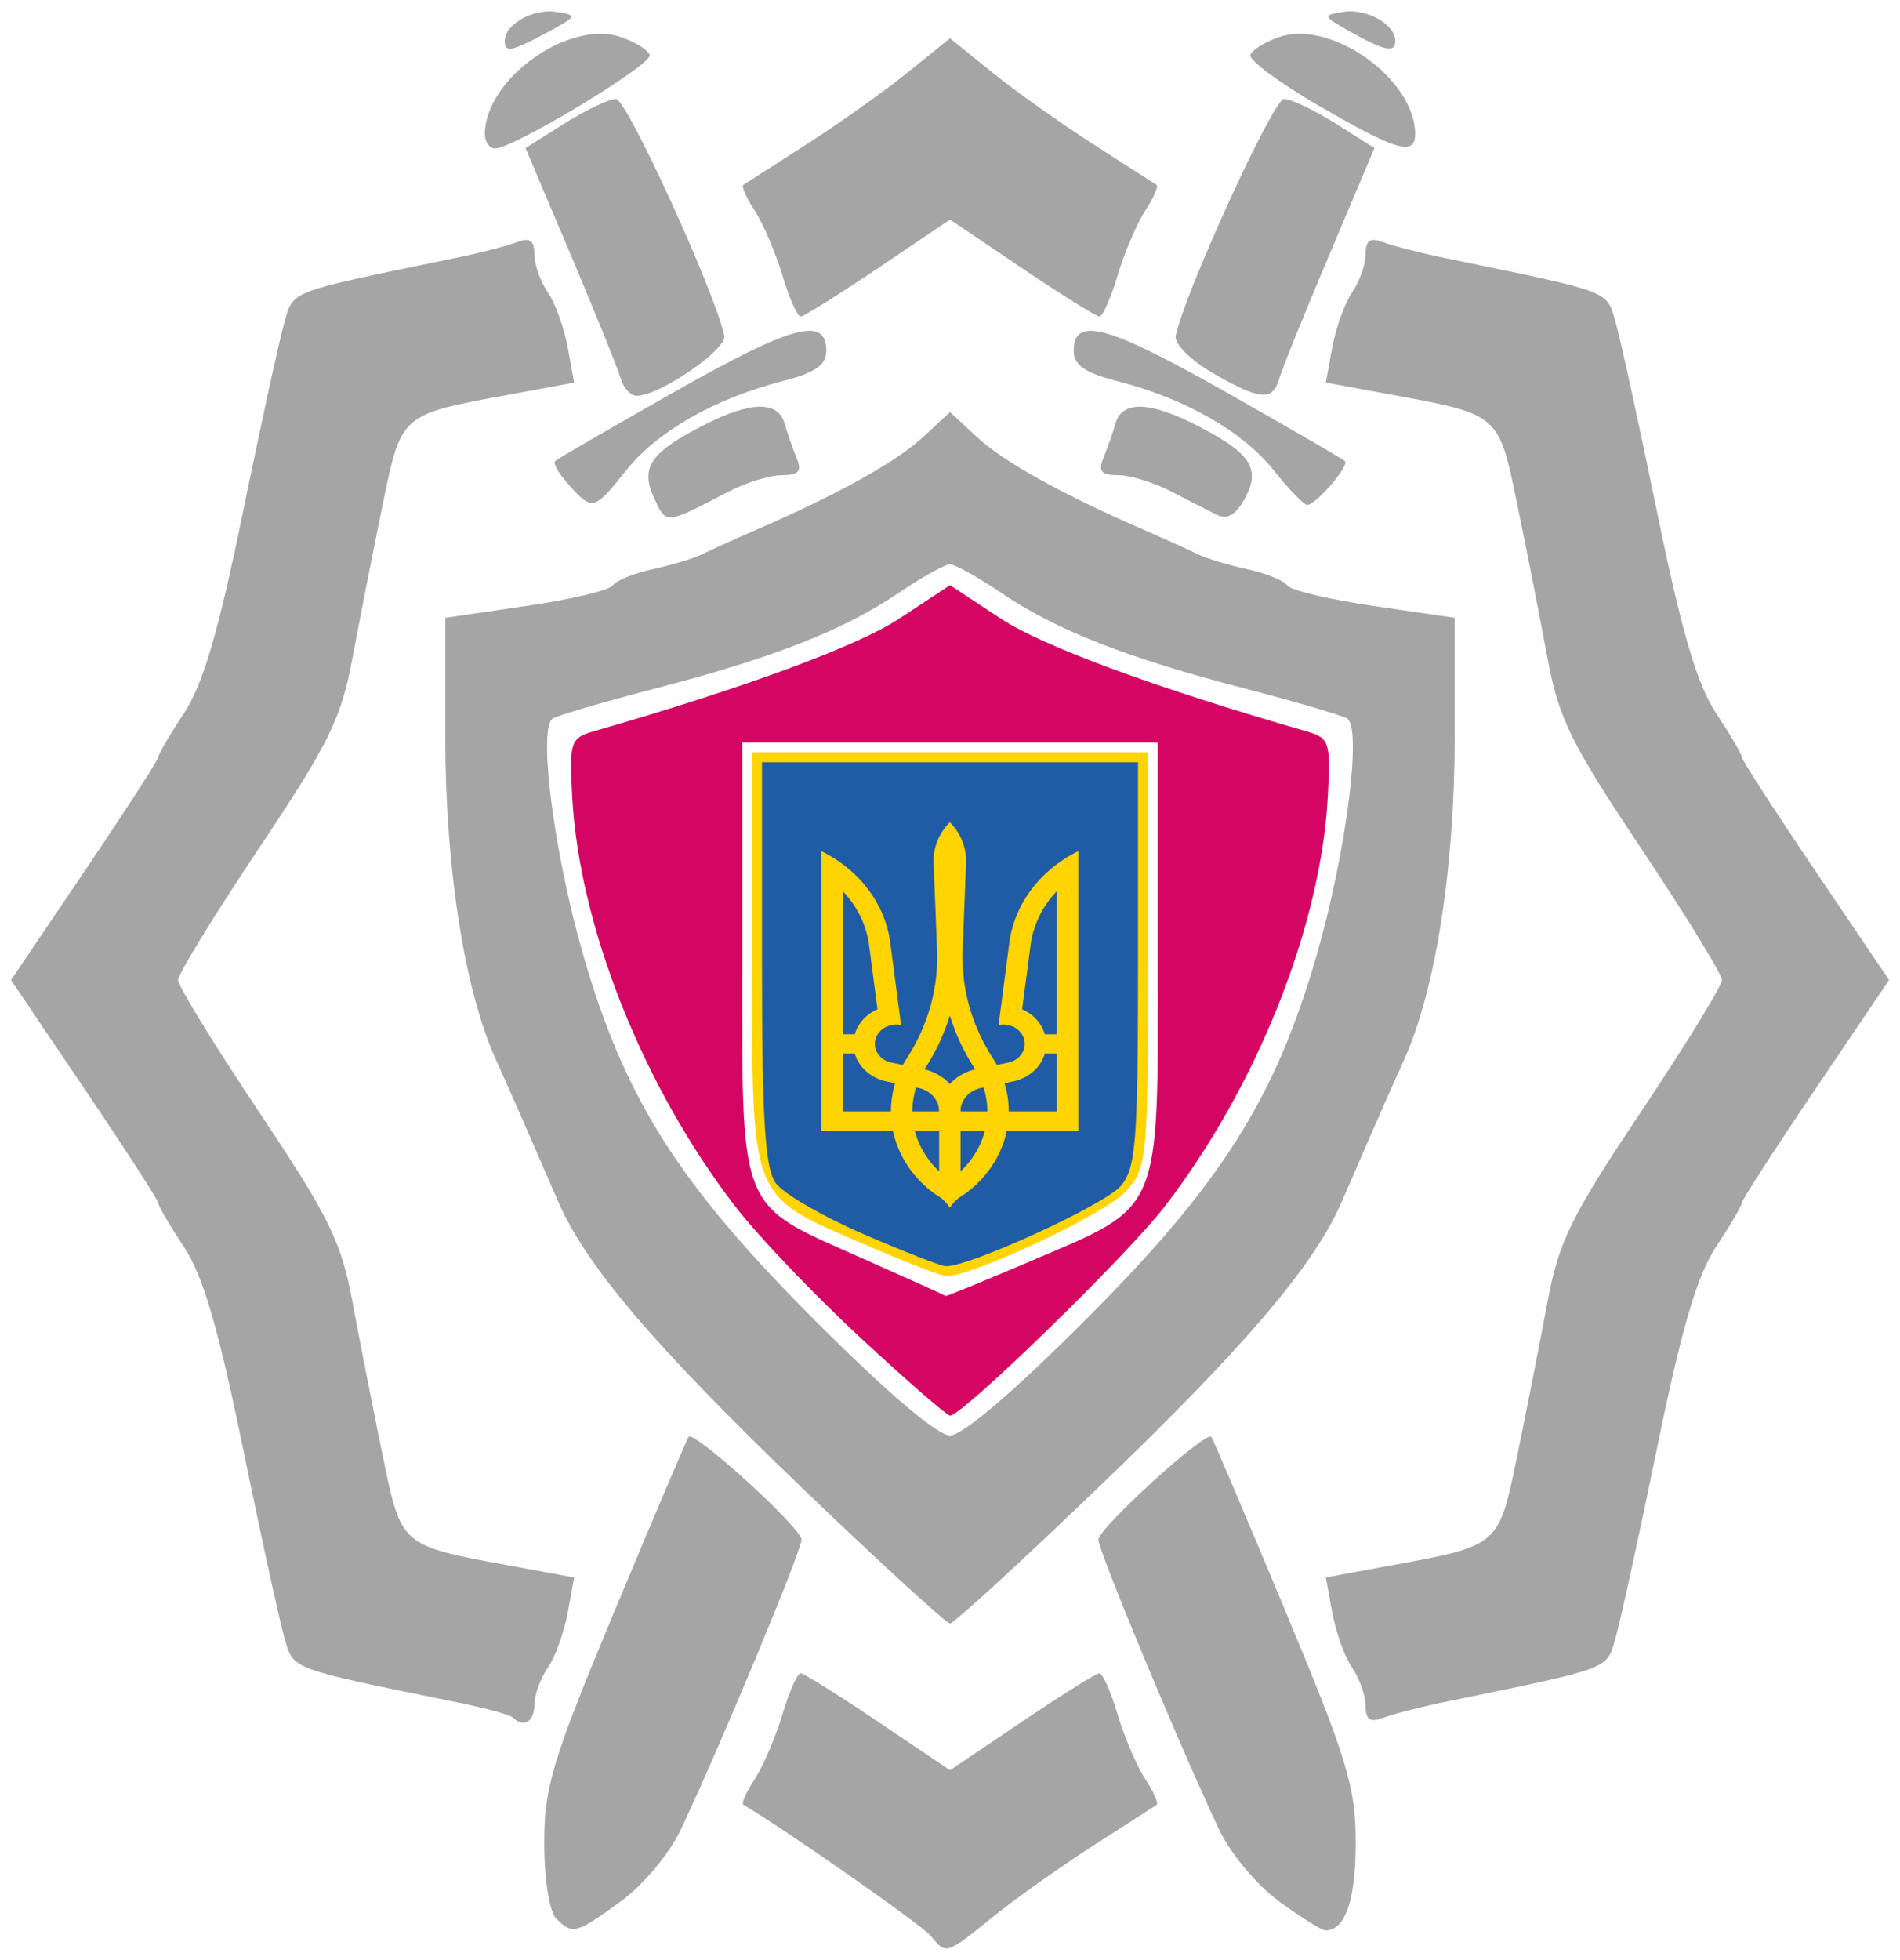
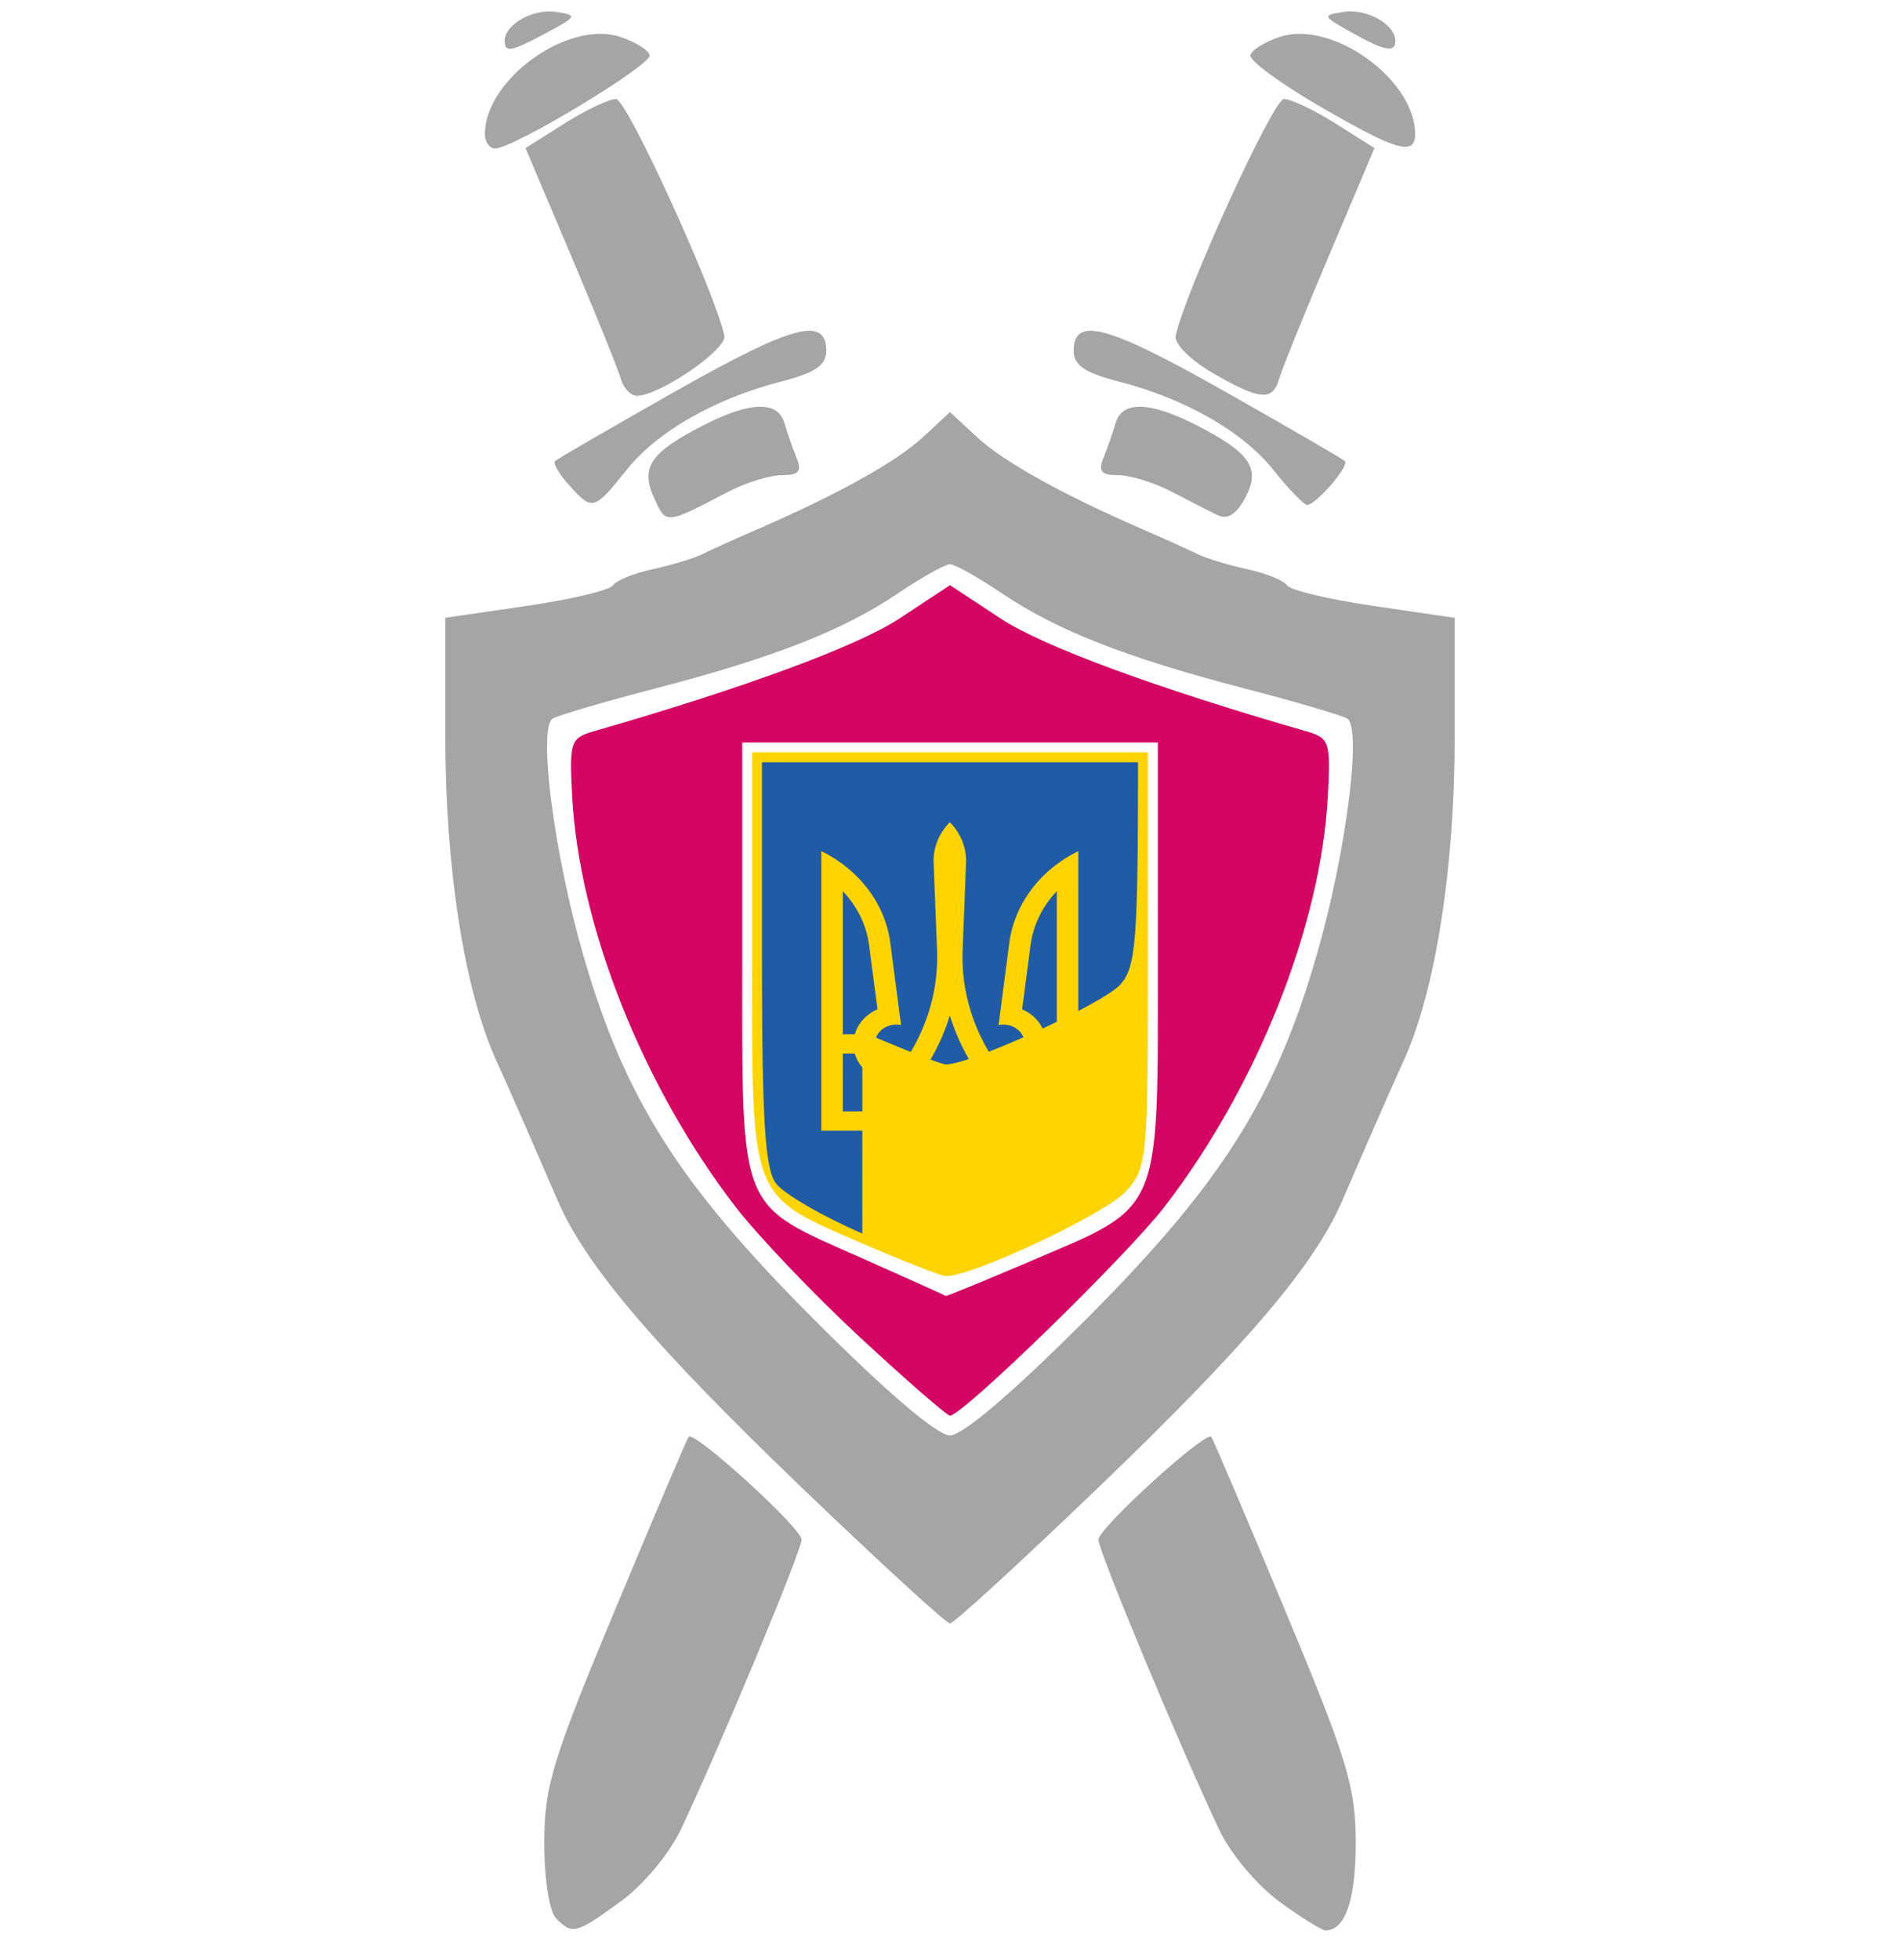
<svg xmlns="http://www.w3.org/2000/svg" xmlns:xlink="http://www.w3.org/1999/xlink" width="50.8mm" height="52.388mm" viewBox="0 0 50.8 52.388" version="1.1" id="svg5" xml:space="preserve">
  <title id="title5251">Ministry of Internal Affairs of Ukraine logo (pre-2000)</title>
  <defs id="defs2" />
  <path style="fill:#a5a5a5;stroke-width:0.265;fill-opacity:1" d="M 21.463,39.786 C 17.519,36 15.673,33.837 14.925,32.119 14.678,31.552 14.321,30.731 14.133,30.295 13.945,29.858 13.549,28.965 13.254,28.31 12.417,26.456 11.906,23.191 11.906,19.699 l -4.5e-5,-3.187 2.165,-0.316 c 1.191,-0.174 2.233,-0.421 2.315,-0.55 0.082,-0.129 0.562,-0.324 1.067,-0.433 0.505,-0.11 1.1,-0.29 1.323,-0.401 0.223,-0.111 0.882,-0.409 1.464,-0.661 2.162,-0.939 3.725,-1.808 4.432,-2.463 l 0.728,-0.674 0.728,0.674 c 0.707,0.655 2.27,1.524 4.432,2.463 0.582,0.253 1.241,0.551 1.464,0.661 0.223,0.111 0.818,0.291 1.323,0.401 0.505,0.11 0.985,0.305 1.067,0.433 0.082,0.129 1.124,0.376 2.315,0.55 l 2.165,0.316 -4.5e-5,3.187 c -5e-5,3.492 -0.511,6.756 -1.347,8.61 -0.296,0.655 -0.691,1.549 -0.88,1.985 -0.188,0.437 -0.544,1.257 -0.791,1.824 -0.749,1.718 -2.594,3.881 -6.539,7.667 -2.067,1.983 -3.838,3.606 -3.937,3.606 -0.098,0 -1.87,-1.623 -3.937,-3.606 z m 7.581,-4.53 c 3.605,-3.612 5.047,-5.888 6.156,-9.715 0.786,-2.712 1.222,-6.087 0.819,-6.336 -0.141,-0.087 -1.381,-0.45 -2.757,-0.808 -3.14,-0.816 -5.004,-1.547 -6.474,-2.539 -0.633,-0.427 -1.258,-0.777 -1.389,-0.777 -0.131,0 -0.756,0.35 -1.389,0.777 -1.47,0.992 -3.334,1.723 -6.474,2.539 -1.376,0.357 -2.616,0.721 -2.757,0.808 -0.403,0.249 0.034,3.624 0.819,6.336 1.109,3.827 2.551,6.102 6.156,9.715 1.944,1.948 3.305,3.109 3.644,3.109 0.34,0 1.701,-1.161 3.644,-3.109 z" id="path277" />
-   <path style="fill:#a5a5a5;stroke-width:0.265;fill-opacity:1" d="m 24.876,51.732 c -0.239,-0.288 -3.794,-2.776 -5.002,-3.5 -0.056,-0.034 0.082,-0.341 0.306,-0.684 0.224,-0.342 0.557,-1.12 0.739,-1.728 0.182,-0.608 0.402,-1.103 0.488,-1.099 0.086,0.003 1.02,0.588 2.075,1.299 l 1.918,1.293 1.918,-1.293 c 1.055,-0.711 1.989,-1.295 2.075,-1.299 0.086,-0.003 0.306,0.491 0.488,1.099 0.182,0.608 0.515,1.386 0.739,1.728 0.224,0.342 0.362,0.653 0.306,0.69 -0.056,0.037 -0.816,0.526 -1.689,1.085 -0.873,0.56 -2.084,1.419 -2.69,1.909 -1.269,1.025 -1.241,1.016 -1.67,0.5 z M 13.716,45.907 c -0.072,-0.072 -0.717,-0.25 -1.433,-0.396 C 7.707,44.579 7.855,44.633 7.608,43.789 7.48,43.352 6.977,41.053 6.491,38.681 5.84,35.503 5.426,34.093 4.92,33.329 c -0.378,-0.571 -0.687,-1.098 -0.687,-1.172 0,-0.074 -0.886,-1.445 -1.97,-3.048 L 0.294,26.194 2.264,23.279 c 1.083,-1.603 1.97,-2.975 1.97,-3.048 0,-0.074 0.309,-0.601 0.687,-1.172 0.506,-0.765 0.92,-2.175 1.571,-5.352 C 6.977,11.334 7.48,9.036 7.608,8.599 7.855,7.756 7.675,7.823 12.171,6.896 12.826,6.762 13.57,6.571 13.824,6.472 14.165,6.341 14.287,6.425 14.287,6.792 c 0,0.274 0.162,0.733 0.359,1.02 0.198,0.287 0.437,0.948 0.532,1.468 l 0.173,0.946 -1.723,0.318 c -2.942,0.542 -2.895,0.501 -3.407,2.992 -0.249,1.214 -0.608,3.04 -0.798,4.059 -0.3,1.611 -0.625,2.273 -2.503,5.082 -1.187,1.776 -2.159,3.359 -2.159,3.517 0,0.158 0.972,1.74 2.159,3.517 1.878,2.809 2.204,3.471 2.503,5.082 0.189,1.019 0.548,2.845 0.798,4.059 0.512,2.491 0.465,2.45 3.407,2.992 l 1.723,0.318 -0.173,0.946 c -0.095,0.52 -0.335,1.181 -0.532,1.468 -0.198,0.287 -0.359,0.734 -0.359,0.992 0,0.448 -0.291,0.62 -0.571,0.34 z m 22.796,-0.312 c 0,-0.274 -0.162,-0.733 -0.359,-1.02 -0.198,-0.287 -0.437,-0.948 -0.532,-1.468 l -0.173,-0.946 1.723,-0.318 c 2.942,-0.542 2.895,-0.501 3.407,-2.992 0.249,-1.214 0.608,-3.04 0.798,-4.059 0.3,-1.611 0.625,-2.273 2.503,-5.082 1.187,-1.776 2.159,-3.359 2.159,-3.517 0,-0.158 -0.972,-1.74 -2.159,-3.517 -1.878,-2.809 -2.204,-3.471 -2.503,-5.082 -0.189,-1.019 -0.548,-2.845 -0.798,-4.059 -0.512,-2.491 -0.465,-2.45 -3.407,-2.992 l -1.723,-0.318 0.173,-0.946 c 0.095,-0.52 0.335,-1.181 0.532,-1.468 0.198,-0.287 0.359,-0.746 0.359,-1.02 0,-0.367 0.123,-0.451 0.463,-0.32 0.255,0.098 0.999,0.289 1.654,0.424 4.496,0.926 4.316,0.859 4.563,1.702 0.128,0.437 0.63,2.735 1.117,5.108 0.651,3.177 1.065,4.588 1.571,5.352 0.378,0.571 0.687,1.098 0.687,1.172 0,0.074 0.886,1.445 1.97,3.048 l 1.97,2.915 -1.97,2.915 c -1.083,1.603 -1.97,2.975 -1.97,3.048 0,0.074 -0.309,0.601 -0.687,1.172 -0.506,0.765 -0.92,2.175 -1.571,5.352 -0.486,2.373 -0.989,4.671 -1.117,5.108 -0.247,0.843 -0.067,0.776 -4.563,1.702 -0.655,0.135 -1.399,0.326 -1.654,0.424 -0.34,0.132 -0.463,0.047 -0.463,-0.32 z M 20.919,7.361 C 20.737,6.753 20.404,5.976 20.18,5.633 19.956,5.291 19.818,4.98 19.874,4.943 c 0.056,-0.037 0.816,-0.526 1.689,-1.085 0.873,-0.56 2.094,-1.427 2.712,-1.926 l 1.124,-0.908 1.124,0.908 c 0.618,0.5 1.839,1.366 2.712,1.926 0.873,0.56 1.633,1.048 1.689,1.085 0.056,0.037 -0.082,0.348 -0.306,0.69 C 30.396,5.976 30.063,6.753 29.881,7.361 29.699,7.969 29.479,8.464 29.393,8.46 29.307,8.457 28.373,7.873 27.318,7.162 L 25.4,5.869 23.482,7.162 C 22.427,7.873 21.493,8.457 21.407,8.46 21.321,8.464 21.101,7.969 20.919,7.361 Z" id="path291" />
  <path style="fill:#a5a5a5;stroke-width:0.265;fill-opacity:1" d="m 14.87,51.276 c -0.181,-0.181 -0.318,-1.048 -0.318,-2.016 0,-1.507 0.213,-2.21 1.891,-6.231 1.04,-2.493 1.926,-4.575 1.969,-4.628 0.145,-0.175 3.019,2.441 3.019,2.748 0,0.301 -2.186,5.549 -3.231,7.755 -0.303,0.641 -1.013,1.489 -1.607,1.918 -1.202,0.871 -1.285,0.892 -1.724,0.452 z M 34.206,50.824 c -0.593,-0.43 -1.303,-1.278 -1.607,-1.918 -1.044,-2.206 -3.231,-7.454 -3.231,-7.755 0,-0.307 2.875,-2.924 3.019,-2.748 0.043,0.052 0.929,2.135 1.969,4.628 1.677,4.021 1.891,4.724 1.891,6.231 0,1.521 -0.281,2.333 -0.807,2.333 -0.095,0 -0.65,-0.346 -1.235,-0.77 z M 17.489,13.313 c -0.375,-0.823 -0.102,-1.222 1.335,-1.955 1.242,-0.634 1.977,-0.65 2.15,-0.047 0.073,0.255 0.219,0.671 0.324,0.926 0.148,0.359 0.059,0.463 -0.392,0.463 -0.321,0 -0.958,0.196 -1.417,0.435 -1.708,0.89 -1.676,0.887 -1.999,0.178 z M 32.544,13.764 C 32.325,13.657 31.771,13.373 31.312,13.134 30.853,12.896 30.215,12.7 29.895,12.7 c -0.451,0 -0.54,-0.104 -0.392,-0.463 0.105,-0.255 0.251,-0.671 0.324,-0.926 0.173,-0.603 0.908,-0.587 2.15,0.047 1.462,0.746 1.74,1.16 1.312,1.954 -0.238,0.442 -0.474,0.585 -0.745,0.452 z M 15.212,12.963 c -0.264,-0.292 -0.431,-0.579 -0.372,-0.638 0.06,-0.059 1.51,-0.9 3.223,-1.869 3.136,-1.774 4.029,-2.013 4.029,-1.077 0,0.381 -0.299,0.585 -1.191,0.814 -1.792,0.461 -3.33,1.34 -4.155,2.374 -0.864,1.082 -0.904,1.093 -1.535,0.396 z m 18.841,-0.396 c -0.825,-1.034 -2.364,-1.913 -4.155,-2.374 -0.892,-0.229 -1.191,-0.434 -1.191,-0.814 0,-0.935 0.893,-0.697 4.029,1.077 1.713,0.969 3.163,1.81 3.223,1.869 0.126,0.125 -0.776,1.169 -1.01,1.169 -0.087,-5e-6 -0.49,-0.417 -0.897,-0.927 z M 16.598,10.12 C 16.525,9.866 15.922,8.375 15.258,6.807 L 14.051,3.958 15.09,3.302 c 0.571,-0.361 1.193,-0.656 1.381,-0.656 0.286,0 2.64,5.143 2.896,6.327 0.078,0.361 -1.72,1.597 -2.336,1.606 -0.165,0.002 -0.36,-0.204 -0.433,-0.459 z M 32.411,9.961 C 31.824,9.62 31.389,9.181 31.434,8.973 31.69,7.789 34.043,2.646 34.329,2.646 c 0.188,0 0.809,0.295 1.381,0.656 l 1.039,0.656 -1.207,2.85 c -0.664,1.567 -1.267,3.058 -1.34,3.313 -0.175,0.61 -0.517,0.579 -1.791,-0.159 z M 12.965,3.584 c 0,-1.463 2.228,-3.062 3.62,-2.598 0.392,0.131 0.746,0.349 0.786,0.486 0.075,0.253 -3.642,2.497 -4.135,2.497 -0.149,0 -0.271,-0.173 -0.271,-0.384 z M 35.265,2.83 C 34.215,2.219 33.389,1.608 33.43,1.472 33.47,1.335 33.824,1.117 34.216,0.986 c 1.392,-0.464 3.62,1.135 3.62,2.598 0,0.595 -0.504,0.447 -2.57,-0.755 z M 13.494,1.091 c 0,-0.437 0.764,-0.867 1.374,-0.773 0.576,0.089 0.563,0.119 -0.237,0.549 C 13.67,1.384 13.494,1.419 13.494,1.091 Z M 36.116,0.856 C 35.35,0.426 35.343,0.407 35.932,0.317 c 0.61,-0.093 1.375,0.337 1.375,0.774 0,0.33 -0.284,0.274 -1.191,-0.235 z" id="path305" />
  <path style="fill:#d50663;stroke-width:0.265;fill-opacity:1" d="m 22.999,35.748 c -1.239,-1.148 -2.743,-2.726 -3.343,-3.506 -2.462,-3.2 -4.167,-7.48 -4.356,-10.931 -0.081,-1.486 -0.049,-1.586 0.575,-1.766 4.02,-1.157 7.047,-2.273 8.17,-3.012 l 1.355,-0.893 1.355,0.893 c 1.122,0.739 4.15,1.855 8.17,3.012 0.624,0.18 0.657,0.28 0.575,1.766 -0.189,3.451 -1.894,7.73 -4.356,10.931 -1.01,1.314 -5.406,5.593 -5.744,5.593 -0.082,0 -1.163,-0.939 -2.401,-2.088 z m 4.538,-2.035 c 3.553,-1.51 3.42,-1.197 3.42,-8.063 v -5.806 h -5.556 -5.556 v 5.792 c 0,6.844 -0.133,6.512 3.204,7.993 1.221,0.542 2.228,0.996 2.239,1.009 0.011,0.013 1.023,-0.402 2.249,-0.923 z" id="path331" />
  <g id="g5109">
    <path style="fill:#ffd400;stroke-width:0.265;fill-opacity:1" d="m 23.052,33.233 c -3.024,-1.31 -2.944,-1.102 -2.944,-7.598 v -5.527 h 5.292 5.292 v 5.541 c 0,5.376 -0.018,5.561 -0.595,6.198 -0.55,0.606 -4.208,2.318 -4.824,2.257 -0.148,-0.015 -1.148,-0.407 -2.221,-0.871 z" id="path1902" />
-     <path style="fill:#205ba6;stroke-width:0.265;fill-opacity:1" d="M 23.056,32.97 C 21.986,32.507 20.944,31.901 20.741,31.623 20.455,31.232 20.373,29.92 20.373,25.746 v -5.373 h 5.027 5.027 v 5.395 c 0,4.757 -0.055,5.458 -0.463,5.932 -0.443,0.514 -4.13,2.196 -4.691,2.141 -0.148,-0.015 -1.146,-0.406 -2.216,-0.87 z" id="path1916" />
+     <path style="fill:#205ba6;stroke-width:0.265;fill-opacity:1" d="M 23.056,32.97 C 21.986,32.507 20.944,31.901 20.741,31.623 20.455,31.232 20.373,29.92 20.373,25.746 v -5.373 h 5.027 5.027 c 0,4.757 -0.055,5.458 -0.463,5.932 -0.443,0.514 -4.13,2.196 -4.691,2.141 -0.148,-0.015 -1.146,-0.406 -2.216,-0.87 z" id="path1916" />
    <g id="g4756" style="fill:#ffd400;fill-opacity:1">
      <path d="m 25.738,25.393 a 5.959,5.362 0 0 0 0.805,2.886 3.149,2.833 0 0 1 -0.757,3.639 1.145,1.03 0 0 0 -0.39,0.362 1.145,1.03 0 0 0 -0.39,-0.362 3.149,2.833 0 0 1 -0.757,-3.639 5.959,5.362 0 0 0 0.805,-2.886 l -0.092,-2.332 A 1.723,1.551 0 0 1 25.395,21.976 1.723,1.551 0 0 1 25.829,23.061 Z m -0.056,5.914 a 2.576,2.318 0 0 0 0.366,-2.769 6.531,5.877 0 0 1 -0.652,-1.398 6.531,5.877 0 0 1 -0.652,1.398 2.576,2.318 0 0 0 0.366,2.769 V 29.703 h 0.573 z" id="path3972" style="stroke-width:0.054;fill:#ffd400;fill-opacity:1" />
      <path id="a" d="m 26.985,25.205 a 3.587,3.227 0 0 1 1.845,-2.456 V 30.218 h -3.435 l -0.286,-0.515 a 1.288,1.159 0 0 1 1.005,-1.131 l 0.838,-0.17 a 0.573,0.515 0 1 0 -0.253,-1.005 z m 0.343,1.77 a 1.145,1.03 0 0 1 -0.251,1.931 l -0.838,0.17 a 0.716,0.644 0 0 0 -0.559,0.628 h 2.576 v -5.885 a 3.014,2.712 0 0 0 -0.703,1.444 z m 0.471,0.668 h 0.573 v 0.515 h -0.573 z" style="stroke-width:0.054;fill:#ffd400;fill-opacity:1" />
      <use xlink:href="#a" transform="matrix(-1,0,0,1,50.79,2e-7)" id="use3975" x="0" y="0" style="fill:#ffd400;fill-opacity:1" />
    </g>
  </g>
</svg>